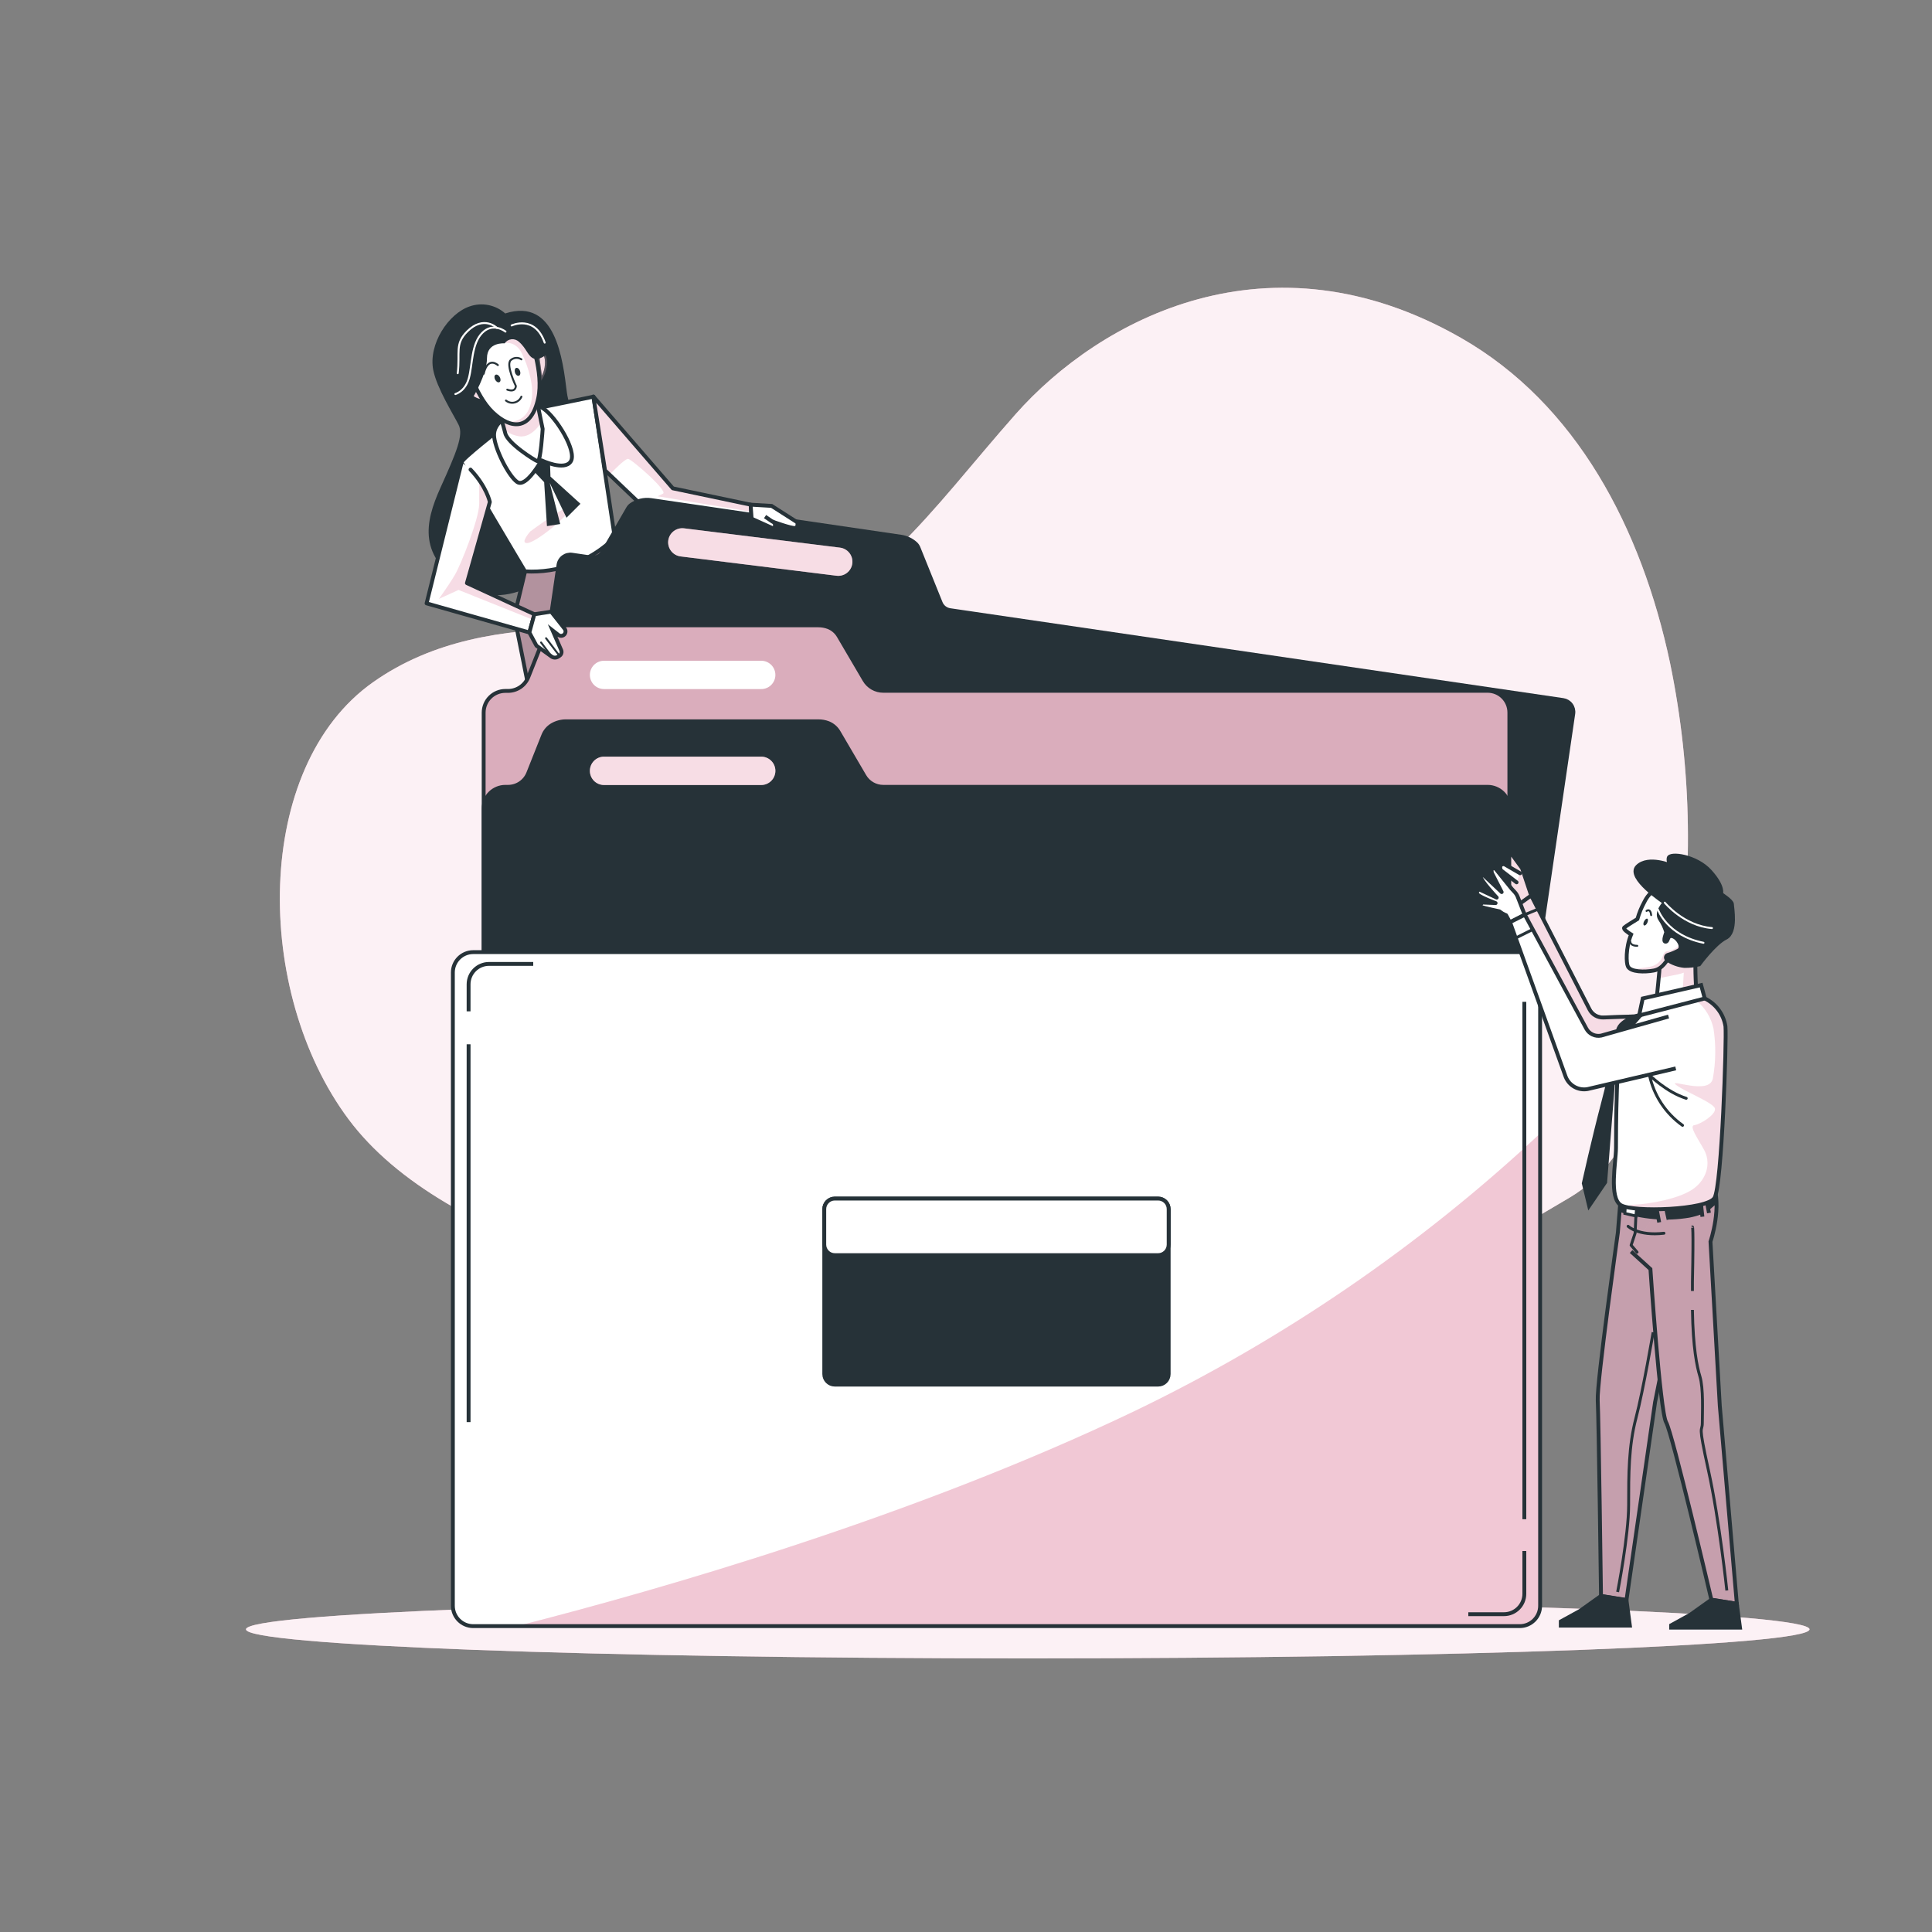
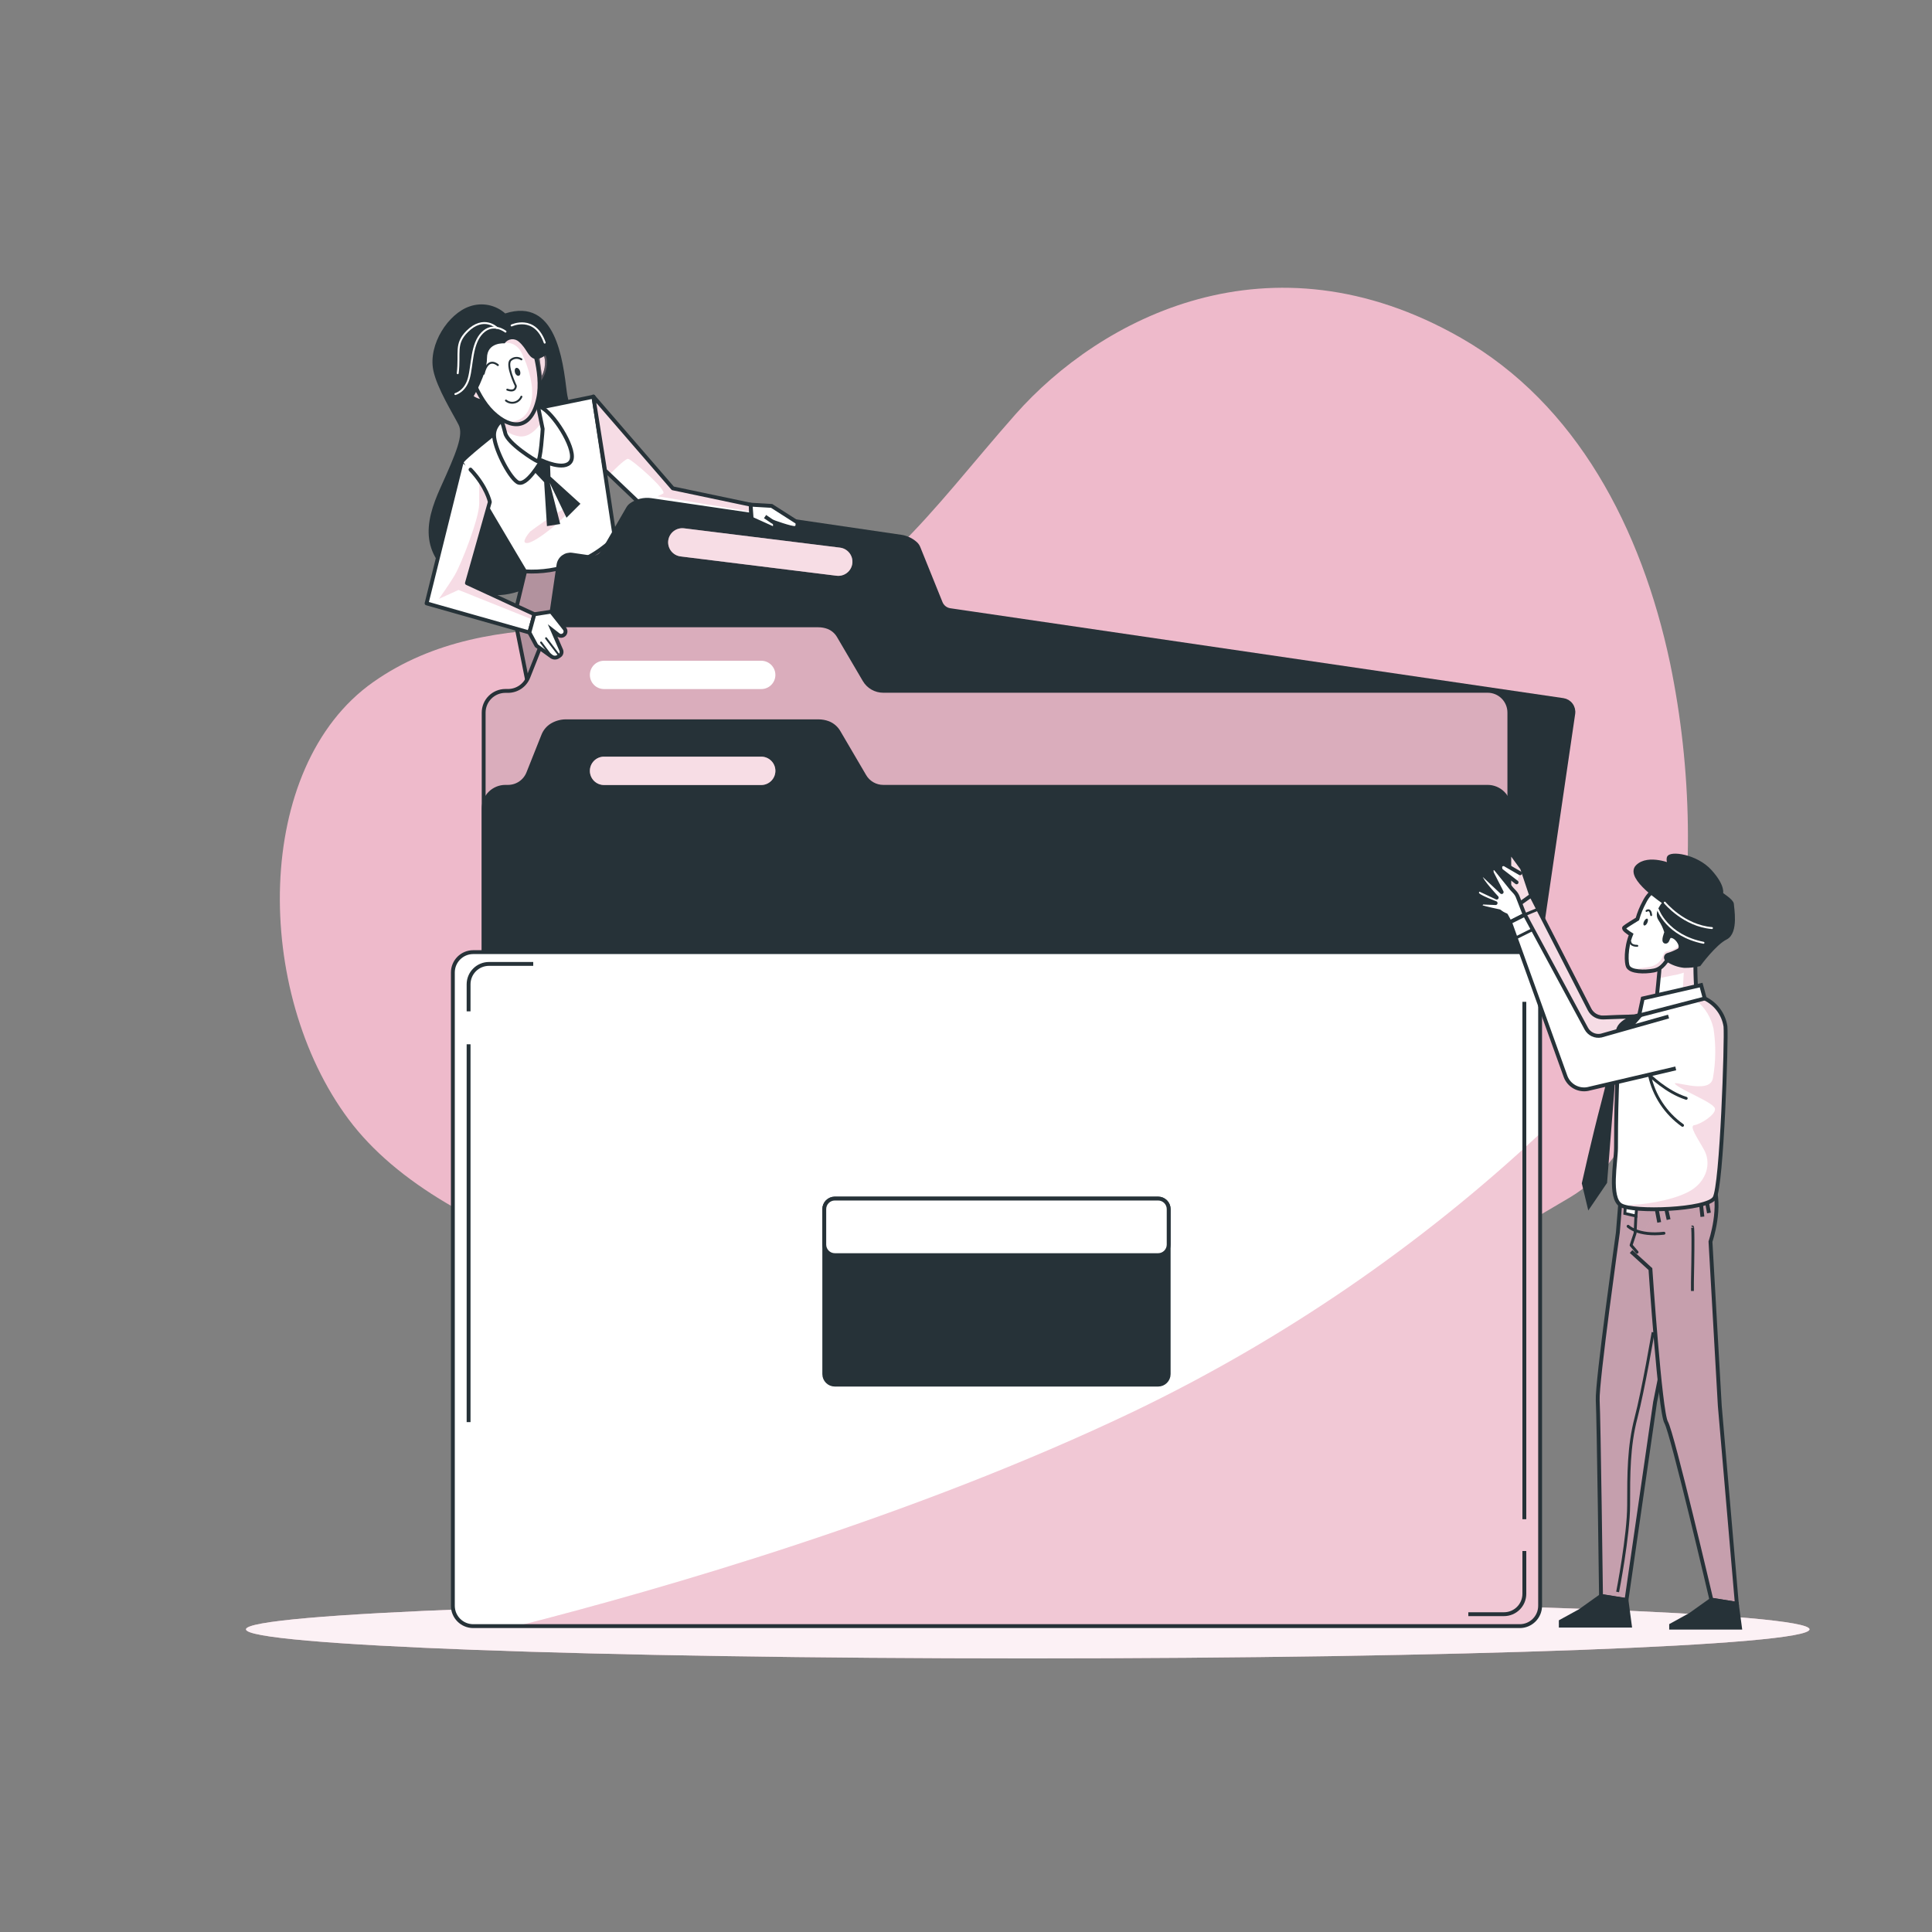
<svg xmlns="http://www.w3.org/2000/svg" width="500" height="500" viewBox="0 0 500 500" fill="none">
  <rect x="0" y="0" width="500" height="500" fill="#808080" stroke="none" />
  <path d="M378.07 87.43C328.57 59.14 284.73 82.43 262.8 107.23C240.87 132.03 224.53 157.08 197 161.68C169.47 166.28 127.7 154.61 96.58 176.53C65.46 198.45 65.58 256.67 90.22 289.68C114.86 322.69 178.61 338.47 252.16 349.08C278.551 353.077 305.483 351.583 331.27 344.69L364.68 332.56C381 325.11 394.68 316.72 406.26 309.91C423.88 299.51 430.09 274.16 433.46 255.59C438.352 227.762 437.928 199.26 432.21 171.59C424.83 136.73 408 104.52 378.07 87.43Z" fill="#EEBACB" />
-   <path opacity="0.8" d="M378.07 87.43C328.57 59.14 284.73 82.43 262.8 107.23C240.87 132.03 224.53 157.08 197 161.68C169.47 166.28 127.7 154.61 96.58 176.53C65.46 198.45 65.58 256.67 90.22 289.68C114.86 322.69 178.61 338.47 252.16 349.08C278.551 353.077 305.483 351.583 331.27 344.69L364.68 332.56C381 325.11 394.68 316.72 406.26 309.91C423.88 299.51 430.09 274.16 433.46 255.59C438.352 227.762 437.928 199.26 432.21 171.59C424.83 136.73 408 104.52 378.07 87.43Z" fill="white" />
  <path d="M265.98 429.19C377.718 429.19 468.3 425.824 468.3 421.67C468.3 417.517 377.718 414.15 265.98 414.15C154.242 414.15 63.66 417.517 63.66 421.67C63.66 425.824 154.242 429.19 265.98 429.19Z" fill="#EEBACB" />
  <path opacity="0.8" d="M265.98 429.19C377.718 429.19 468.3 425.824 468.3 421.67C468.3 417.517 377.718 414.15 265.98 414.15C154.242 414.15 63.66 417.517 63.66 421.67C63.66 425.824 154.242 429.19 265.98 429.19Z" fill="white" />
  <path d="M130.75 81.12C129.523 80.023 128.024 79.275 126.41 78.953C124.795 78.632 123.124 78.748 121.57 79.29C116.07 81.12 110.8 89.07 112.13 95.8C113.06 100.46 117.38 107.33 118.69 109.95C120 112.57 118.16 117 114 126.2C109.84 135.4 108.23 144.03 120.29 151.63C132.35 159.23 146 147.17 153 138.52C160 129.87 147.75 109.95 146.7 101.52C145.65 93.09 143.85 76.93 130.75 81.12Z" fill="#263238" />
  <path d="M159.1 139.1C156.099 142.102 152.473 144.406 148.481 145.847C144.488 147.289 140.227 147.833 136 147.44L133.11 159.49L138.61 187L174.52 168.39L166.39 147.39L159.1 139.1Z" fill="#EEBACB" stroke="#263238" stroke-linecap="round" stroke-linejoin="round" />
  <path opacity="0.3" d="M159.1 139.1C156.099 142.102 152.473 144.406 148.481 145.847C144.488 147.289 140.227 147.833 136 147.44L133.11 159.49L138.61 187L174.52 168.39L166.39 147.39L159.1 139.1Z" fill="#263238" />
  <path d="M159.1 139.1L153.6 102.66L137.3 106L129.17 111.24C129.17 111.24 119.47 118.85 119.47 119.63C119.47 120.41 135.88 147.87 135.88 147.87C140.149 148.123 144.424 147.472 148.425 145.961C152.426 144.45 156.064 142.112 159.1 139.1Z" fill="white" />
  <path d="M159.1 139.1L153.6 102.66L137.3 106L129.17 111.24C129.17 111.24 119.47 118.85 119.47 119.63C119.47 120.41 135.88 147.87 135.88 147.87C140.149 148.123 144.424 147.472 148.425 145.961C152.426 144.45 156.064 142.112 159.1 139.1Z" stroke="#263238" stroke-linecap="round" stroke-linejoin="round" />
  <path opacity="0.5" d="M137.23 137.54C137.23 137.54 148.72 129.02 147.66 131.54C146.6 134.06 138.66 140.35 136.53 140.54C134.4 140.73 137.23 137.54 137.23 137.54Z" fill="#EEBACB" />
  <path d="M137.58 121.36L138.03 121.83L140.83 124.79L141.55 136.16L144.98 135.62L142.27 124.97L146.61 133.99L150.22 130.38L142.46 123.34L142.27 117.75L138.3 115.76" fill="#263238" />
  <path d="M131.27 107.86C131.27 107.86 127.86 109.43 127.86 112.57C127.86 115.71 131.55 123.18 133.86 124.75C136.17 126.32 140.13 119.13 140.13 119.13C140.13 119.13 146.13 122.01 147.73 119.39C149.33 116.77 144.06 108.12 140.66 105.76C137.26 103.4 131.27 107.86 131.27 107.86Z" fill="white" stroke="#263238" stroke-linecap="round" stroke-linejoin="round" />
  <path d="M128.39 104.71C129.328 107.106 130.116 109.557 130.75 112.05C131.27 114.67 138.35 119.13 139.13 119.39C139.91 119.65 140.44 111 140.44 111L138.35 100.78L128.39 104.71Z" fill="white" />
  <g style="mix-blend-mode:multiply" opacity="0.5">
    <path d="M138.57 101.87C138.13 101.746 137.682 101.653 137.23 101.59L130 104.14L129.05 106.62C129.53 107.96 130.14 109.76 130.51 111.22C131.695 112.175 133.127 112.775 134.64 112.95C136.81 113.1 138.72 111.42 140.07 109.36L138.57 101.87Z" fill="#EEBACB" />
  </g>
  <path d="M128.39 104.71C129.328 107.106 130.116 109.557 130.75 112.05C131.27 114.67 138.35 119.13 139.13 119.39C139.91 119.65 140.44 111 140.44 111L138.35 100.78L128.39 104.71Z" stroke="#263238" stroke-linecap="round" stroke-linejoin="round" />
  <path d="M123.67 100.25C123.67 100.25 120.78 97.9 120.78 100.25C120.78 102.6 123.41 103.92 125.5 103.92" fill="white" />
  <path d="M123.67 100.25C123.67 100.25 120.78 97.9 120.78 100.25C120.78 102.6 123.41 103.92 125.5 103.92" stroke="#263238" stroke-linecap="round" stroke-linejoin="round" />
  <path d="M139.13 92.65C139.13 92.65 140.97 89.77 141.49 92.92C141.73 94.971 141.167 97.034 139.92 98.68L139.13 92.65Z" fill="white" stroke="#263238" stroke-linecap="round" stroke-linejoin="round" />
  <g opacity="0.5">
    <path d="M123.67 100.25C123.67 100.25 120.78 97.9 120.78 100.25C120.78 102.6 123.41 103.92 125.5 103.92" fill="#EEBACB" />
    <path d="M123.67 100.25C123.67 100.25 120.78 97.9 120.78 100.25C120.78 102.6 123.41 103.92 125.5 103.92" stroke="#263238" stroke-linecap="round" stroke-linejoin="round" />
  </g>
  <path opacity="0.5" d="M139.13 92.65C139.13 92.65 140.97 89.77 141.49 92.92C141.73 94.971 141.167 97.034 139.92 98.68L139.13 92.65Z" fill="#EEBACB" stroke="#263238" stroke-linecap="round" stroke-linejoin="round" />
  <path d="M120.42 92.67C120.42 92.67 122.67 102.04 127.5 106.67C132.33 111.3 137.5 111.34 139.29 103.09C140.76 96.29 137.11 87.22 137.11 87.22C137.11 87.22 125.33 77.52 120.42 92.67Z" fill="white" />
  <g style="mix-blend-mode:multiply" opacity="0.5">
    <path d="M128.81 84.17L130.64 88.77C130.64 88.77 133.52 88.13 135.14 91.61C136.76 95.09 138.39 100.19 137.46 104.14C136.57 107.9 134.46 109.14 131.21 109.23C134.75 110.74 137.96 109.23 139.29 103.07C140.76 96.27 137.11 87.2 137.11 87.2C137.11 87.2 133.12 83.93 128.81 84.17Z" fill="#EEBACB" />
  </g>
  <path d="M120.42 92.67C120.42 92.67 122.67 102.04 127.5 106.67C132.33 111.3 137.5 111.34 139.29 103.09C140.76 96.29 137.11 87.22 137.11 87.22C137.11 87.22 125.33 77.52 120.42 92.67Z" stroke="#263238" stroke-linecap="round" stroke-linejoin="round" />
-   <path d="M129.36 97.62C129.64 98.15 129.59 98.72 129.25 98.9C128.91 99.08 128.41 98.79 128.14 98.26C127.87 97.73 127.91 97.17 128.25 96.99C128.59 96.81 129.09 97.1 129.36 97.62Z" fill="#263238" />
  <path d="M134.58 96C134.78 96.56 134.65 97.12 134.29 97.24C133.93 97.36 133.47 97.02 133.29 96.46C133.11 95.9 133.22 95.34 133.58 95.22C133.94 95.1 134.38 95.46 134.58 96Z" fill="#263238" />
  <path d="M134.94 93C134.532 92.725 134.044 92.592 133.553 92.621C133.062 92.65 132.594 92.839 132.22 93.16C130.78 94.28 133.5 99.89 133.5 99.89C133.5 99.89 133.55 101.66 131.28 100.84" stroke="#263238" stroke-width="0.5" stroke-linecap="round" stroke-linejoin="round" />
  <path d="M134.94 102.66C134.784 103.028 134.545 103.355 134.241 103.615C133.937 103.875 133.577 104.061 133.19 104.158C132.802 104.255 132.396 104.261 132.006 104.174C131.616 104.088 131.251 103.912 130.94 103.66" stroke="#263238" stroke-width="0.5" stroke-linecap="round" stroke-linejoin="round" />
  <path d="M128.85 94.49C128.85 94.49 126.29 92.08 125.17 96.73" stroke="#263238" stroke-width="0.5" stroke-linecap="round" stroke-linejoin="round" />
  <path d="M137.26 84.25C134.45 81.81 132.18 81.84 131.19 82.16C130.263 81.581 129.209 81.238 128.12 81.16C120.26 80.11 119.21 86.16 119.21 91.91C119.21 97.66 114.21 104.49 117.64 105.28C118.579 105.505 119.567 105.392 120.43 104.96C121.294 104.528 121.977 103.806 122.36 102.92C122.36 102.92 126.03 96.92 126.03 92.69C126.03 88.46 130.6 88.86 130.6 88.86C130.797 88.568 131.055 88.323 131.356 88.141C131.657 87.959 131.994 87.844 132.343 87.804C132.693 87.764 133.047 87.8 133.381 87.91C133.716 88.02 134.022 88.2 134.28 88.44C136.36 90.22 136.6 92.31 138.28 92.85C139.96 93.39 142.77 90.69 142.77 90.69C141.169 88.352 139.322 86.193 137.26 84.25Z" fill="#263238" />
  <path d="M130.82 85.82C130.82 85.82 127.66 83.28 124.82 86.13C121.98 88.98 122.29 94.37 121.34 97.86C120.39 101.35 117.85 101.98 117.85 101.98" stroke="white" stroke-width="0.5" stroke-linecap="round" stroke-linejoin="round" />
  <path d="M128.61 84.87C128.61 84.87 125.2 81.49 120.91 85.77C117.64 89.05 119.1 91.2 118.46 96.59" stroke="white" stroke-width="0.5" stroke-linecap="round" stroke-linejoin="round" />
  <path d="M132.41 84.23C132.41 84.23 138.41 81.38 140.97 88.67" stroke="white" stroke-width="0.5" stroke-linecap="round" stroke-linejoin="round" />
  <path d="M119.47 119.65L110.4 156.15L137 163.69L138.31 158.97L120.84 150.91L126.77 129.91C126.77 129.91 125.99 125.98 121.77 121.53" fill="white" />
  <g style="mix-blend-mode:multiply" opacity="0.5">
    <path d="M138.35 159L120.88 150.94L126.81 129.94C126.346 128.197 125.592 126.544 124.58 125.05L124.01 124.62V130.42C124.01 134.13 119.37 145.96 117.74 148.74C116.11 151.52 113.57 155 113.57 155L118.67 152.68L138 160.42L138.35 159Z" fill="#EEBACB" />
  </g>
  <path d="M119.47 119.65L110.4 156.15L137 163.69L138.31 158.97L120.84 150.91L126.77 129.91C126.77 129.91 125.99 125.98 121.77 121.53" stroke="#263238" stroke-linecap="round" stroke-linejoin="round" />
  <path d="M194.26 130.61L174.12 126.38L153.55 102.61L156.59 121.73L169.21 133.75L194.57 134.91L194.26 130.61Z" fill="white" />
  <g style="mix-blend-mode:multiply" opacity="0.5">
    <path d="M153.55 102.61L156 117.87L157.56 122.64L157.76 122.82C158.35 122.21 161.68 118.75 162.53 118.75C163.38 118.75 172.97 127.1 171.58 127.75L170.18 128.44L194.07 132.38L194.24 130.55L174.14 126.33L153.55 102.61Z" fill="#EEBACB" />
  </g>
  <path d="M194.26 130.61L174.12 126.38L153.55 102.61L156.59 121.73L169.21 133.75L194.57 134.91L194.26 130.61Z" stroke="#263238" stroke-linecap="round" stroke-linejoin="round" />
  <path d="M382.27 333L125.8 295.42C124.985 295.299 124.251 294.859 123.759 294.197C123.268 293.535 123.06 292.705 123.18 291.89L144.54 146.18C144.599 145.777 144.736 145.389 144.945 145.039C145.154 144.689 145.43 144.383 145.757 144.14C146.084 143.897 146.455 143.72 146.851 143.621C147.246 143.521 147.657 143.5 148.06 143.56L152.92 144.27C153.536 144.362 154.165 144.267 154.725 143.995C155.285 143.724 155.751 143.29 156.06 142.75L162.51 131.6C162.706 131.25 162.971 130.944 163.29 130.7C164.8 129.608 166.676 129.149 168.52 129.42L233.17 138.9C234.62 139.108 235.971 139.757 237.04 140.76C237.325 141.045 237.549 141.386 237.7 141.76L243.45 156C243.652 156.504 243.982 156.945 244.409 157.281C244.836 157.616 245.343 157.833 245.88 157.91L404.53 181.17C405.345 181.289 406.08 181.726 406.573 182.386C407.066 183.046 407.277 183.874 407.16 184.69L385.8 330.39C385.677 331.203 385.236 331.935 384.574 332.424C383.913 332.913 383.084 333.12 382.27 333Z" fill="#263238" stroke="#263238" stroke-miterlimit="10" />
  <path d="M385 332.29H130.79C130.052 332.29 129.321 332.144 128.639 331.862C127.958 331.58 127.338 331.166 126.816 330.644C126.294 330.122 125.88 329.502 125.598 328.821C125.315 328.139 125.17 327.408 125.17 326.67V184.43C125.17 182.939 125.762 181.51 126.816 180.456C127.87 179.402 129.3 178.81 130.79 178.81H131.48C132.605 178.808 133.704 178.469 134.636 177.839C135.568 177.208 136.29 176.314 136.71 175.27L140.58 165.54C141.013 164.417 141.803 163.468 142.83 162.84C143.933 162.189 145.189 161.844 146.47 161.84H211.81C212.688 161.839 213.559 161.998 214.38 162.31C215.521 162.769 216.472 163.601 217.08 164.67L223.73 176C224.226 176.846 224.934 177.548 225.785 178.036C226.636 178.523 227.599 178.78 228.58 178.78H385C386.491 178.78 387.92 179.372 388.974 180.426C390.028 181.48 390.62 182.909 390.62 184.4V326.67C390.62 327.408 390.475 328.139 390.192 328.821C389.91 329.502 389.496 330.122 388.974 330.644C388.452 331.166 387.833 331.58 387.151 331.862C386.469 332.144 385.738 332.29 385 332.29Z" fill="#EEBACB" />
  <path opacity="0.1" d="M385 332.29H130.79C130.052 332.29 129.321 332.144 128.639 331.862C127.958 331.58 127.338 331.166 126.816 330.644C126.294 330.122 125.88 329.502 125.598 328.821C125.315 328.139 125.17 327.408 125.17 326.67V184.43C125.17 182.939 125.762 181.51 126.816 180.456C127.87 179.402 129.3 178.81 130.79 178.81H131.48C132.605 178.808 133.704 178.469 134.636 177.839C135.568 177.208 136.29 176.314 136.71 175.27L140.58 165.54C141.013 164.417 141.803 163.468 142.83 162.84C143.933 162.189 145.189 161.844 146.47 161.84H211.81C212.688 161.839 213.559 161.998 214.38 162.31C215.521 162.769 216.472 163.601 217.08 164.67L223.73 176C224.226 176.846 224.934 177.548 225.785 178.036C226.636 178.523 227.599 178.78 228.58 178.78H385C386.491 178.78 387.92 179.372 388.974 180.426C390.028 181.48 390.62 182.909 390.62 184.4V326.67C390.62 327.408 390.475 328.139 390.192 328.821C389.91 329.502 389.496 330.122 388.974 330.644C388.452 331.166 387.833 331.58 387.151 331.862C386.469 332.144 385.738 332.29 385 332.29Z" fill="#263238" />
  <path d="M385 332.29H130.79C130.052 332.29 129.321 332.144 128.639 331.862C127.958 331.58 127.338 331.166 126.816 330.644C126.294 330.122 125.88 329.502 125.598 328.821C125.315 328.139 125.17 327.408 125.17 326.67V184.43C125.17 182.939 125.762 181.51 126.816 180.456C127.87 179.402 129.3 178.81 130.79 178.81H131.48C132.605 178.808 133.704 178.469 134.636 177.839C135.568 177.208 136.29 176.314 136.71 175.27L140.58 165.54C141.013 164.417 141.803 163.468 142.83 162.84C143.933 162.189 145.189 161.844 146.47 161.84H211.81C212.688 161.839 213.559 161.998 214.38 162.31C215.521 162.769 216.472 163.601 217.08 164.67L223.73 176C224.226 176.846 224.934 177.548 225.785 178.036C226.636 178.523 227.599 178.78 228.58 178.78H385C386.491 178.78 387.92 179.372 388.974 180.426C390.028 181.48 390.62 182.909 390.62 184.4V326.67C390.62 327.408 390.475 328.139 390.192 328.821C389.91 329.502 389.496 330.122 388.974 330.644C388.452 331.166 387.833 331.58 387.151 331.862C386.469 332.144 385.738 332.29 385 332.29V332.29Z" stroke="#263238" stroke-miterlimit="10" />
  <path d="M197 178.33H156.32C155.349 178.33 154.418 177.944 153.732 177.258C153.046 176.572 152.66 175.641 152.66 174.67C152.659 174.189 152.752 173.712 152.936 173.266C153.119 172.821 153.388 172.416 153.728 172.076C154.068 171.735 154.472 171.464 154.917 171.28C155.362 171.095 155.839 171 156.32 171H197C197.973 171 198.907 171.387 199.595 172.075C200.283 172.763 200.67 173.697 200.67 174.67C200.67 175.151 200.575 175.628 200.39 176.073C200.206 176.518 199.935 176.922 199.594 177.262C199.254 177.602 198.849 177.871 198.404 178.054C197.958 178.238 197.481 178.331 197 178.33Z" fill="white" />
  <path d="M385 357.11H130.79C129.3 357.11 127.87 356.518 126.816 355.464C125.762 354.41 125.17 352.98 125.17 351.49V209.25C125.17 207.759 125.762 206.33 126.816 205.276C127.87 204.222 129.3 203.63 130.79 203.63H131.48C132.606 203.629 133.705 203.291 134.637 202.661C135.569 202.03 136.291 201.134 136.71 200.09L140.58 190.37C141.01 189.245 141.801 188.296 142.83 187.67C143.931 187.015 145.189 186.669 146.47 186.67H211.81C212.688 186.669 213.559 186.828 214.38 187.14C215.523 187.6 216.476 188.436 217.08 189.51L223.73 200.85C224.226 201.696 224.934 202.398 225.785 202.886C226.636 203.373 227.599 203.63 228.58 203.63H385C386.491 203.63 387.92 204.222 388.974 205.276C390.028 206.33 390.62 207.759 390.62 209.25V351.49C390.62 352.98 390.028 354.41 388.974 355.464C387.92 356.518 386.491 357.11 385 357.11Z" fill="#263238" stroke="#263238" stroke-miterlimit="10" />
  <path d="M216.49 149L176.13 144C175.166 143.878 174.29 143.379 173.692 142.613C173.094 141.846 172.824 140.875 172.94 139.91C173.062 138.945 173.563 138.068 174.332 137.471C175.101 136.875 176.075 136.608 177.04 136.73L217.39 141.73C218.355 141.85 219.233 142.348 219.831 143.115C220.429 143.882 220.699 144.855 220.58 145.82C220.521 146.298 220.368 146.759 220.13 147.177C219.892 147.595 219.574 147.963 219.194 148.258C218.815 148.554 218.38 148.771 217.916 148.898C217.452 149.026 216.967 149.06 216.49 149Z" fill="#EEBACB" />
  <path opacity="0.5" d="M216.49 149L176.13 144C175.166 143.878 174.29 143.379 173.692 142.613C173.094 141.846 172.824 140.875 172.94 139.91C173.062 138.945 173.563 138.068 174.332 137.471C175.101 136.875 176.075 136.608 177.04 136.73L217.39 141.73C218.355 141.85 219.233 142.348 219.831 143.115C220.429 143.882 220.699 144.855 220.58 145.82C220.521 146.298 220.368 146.759 220.13 147.177C219.892 147.595 219.574 147.963 219.194 148.258C218.815 148.554 218.38 148.771 217.916 148.898C217.452 149.026 216.967 149.06 216.49 149Z" fill="white" />
  <path d="M197 203.16H156.32C155.839 203.16 155.362 203.065 154.917 202.881C154.472 202.696 154.068 202.426 153.728 202.085C153.388 201.744 153.119 201.339 152.936 200.894C152.752 200.449 152.659 199.972 152.66 199.49C152.66 198.519 153.045 197.587 153.731 196.899C154.417 196.211 155.348 195.823 156.32 195.82H197C197.973 195.82 198.907 196.207 199.595 196.895C200.283 197.583 200.67 198.517 200.67 199.49C200.67 200.464 200.283 201.397 199.595 202.085C198.907 202.774 197.973 203.16 197 203.16Z" fill="#EEBACB" />
  <path opacity="0.5" d="M197 203.16H156.32C155.839 203.16 155.362 203.065 154.917 202.881C154.472 202.696 154.068 202.426 153.728 202.085C153.388 201.744 153.119 201.339 152.936 200.894C152.752 200.449 152.659 199.972 152.66 199.49C152.66 198.519 153.045 197.587 153.731 196.899C154.417 196.211 155.348 195.823 156.32 195.82H197C197.973 195.82 198.907 196.207 199.595 196.895C200.283 197.583 200.67 198.517 200.67 199.49C200.67 200.464 200.283 201.397 199.595 202.085C198.907 202.774 197.973 203.16 197 203.16Z" fill="white" />
  <path d="M393.31 246.41H122.47C119.559 246.41 117.2 248.77 117.2 251.68V415.57C117.2 418.481 119.559 420.84 122.47 420.84H393.31C396.221 420.84 398.58 418.481 398.58 415.57V251.68C398.58 248.77 396.221 246.41 393.31 246.41Z" fill="white" />
  <g style="mix-blend-mode:multiply">
    <path d="M398.58 293.36C367.39 322.511 331.952 346.754 293.48 365.26C236.63 392.45 171.65 411.19 133.79 420.84H393.3C393.993 420.842 394.679 420.706 395.32 420.442C395.96 420.178 396.543 419.79 397.033 419.3C397.523 418.811 397.912 418.229 398.178 417.589C398.443 416.949 398.58 416.263 398.58 415.57V293.36Z" fill="#EEBACB" />
  </g>
  <path opacity="0.2" d="M398.58 293.36C367.39 322.511 331.952 346.754 293.48 365.26C236.63 392.45 171.65 411.19 133.79 420.84H393.3C393.993 420.842 394.679 420.706 395.32 420.442C395.96 420.178 396.543 419.79 397.033 419.3C397.523 418.811 397.912 418.229 398.178 417.589C398.443 416.949 398.58 416.263 398.58 415.57V293.36Z" fill="white" />
  <path d="M393.31 246.41H122.47C119.559 246.41 117.2 248.77 117.2 251.68V415.57C117.2 418.481 119.559 420.84 122.47 420.84H393.31C396.221 420.84 398.58 418.481 398.58 415.57V251.68C398.58 248.77 396.221 246.41 393.31 246.41Z" stroke="#263238" stroke-miterlimit="10" />
  <path d="M121.27 261.73V254.73C121.273 253.331 121.83 251.991 122.82 251.003C123.81 250.015 125.151 249.46 126.55 249.46H138" stroke="#263238" stroke-miterlimit="10" />
  <path d="M121.27 368.04V270.26" stroke="#263238" stroke-miterlimit="10" />
  <path d="M394.5 401.4V412.47C394.501 413.163 394.366 413.85 394.102 414.49C393.837 415.131 393.45 415.713 392.96 416.203C392.471 416.694 391.889 417.083 391.249 417.348C390.609 417.614 389.923 417.75 389.23 417.75H380" stroke="#263238" stroke-miterlimit="10" />
  <path d="M394.5 259.27V393.17" stroke="#263238" stroke-miterlimit="10" />
  <path d="M299.72 310.189H216.05C214.542 310.189 213.32 311.412 213.32 312.919V355.609C213.32 357.117 214.542 358.339 216.05 358.339H299.72C301.228 358.339 302.45 357.117 302.45 355.609V312.919C302.45 311.412 301.228 310.189 299.72 310.189Z" fill="#263238" stroke="#263238" stroke-miterlimit="10" />
  <path d="M299.72 310.189H216.05C214.542 310.189 213.32 311.412 213.32 312.919V322.099C213.32 323.607 214.542 324.829 216.05 324.829H299.72C301.228 324.829 302.45 323.607 302.45 322.099V312.919C302.45 311.412 301.228 310.189 299.72 310.189Z" fill="white" stroke="#263238" stroke-miterlimit="10" />
  <path d="M137 163.69L138.83 167.1L142.72 169.9C142.965 170.079 143.258 170.181 143.561 170.192C143.864 170.203 144.163 170.122 144.42 169.96L144.76 169.74C145.007 169.59 145.191 169.355 145.278 169.078C145.364 168.802 145.347 168.504 145.23 168.24L143.02 163.16L144.51 164.32C144.747 164.502 145.045 164.585 145.341 164.552C145.638 164.518 145.91 164.37 146.1 164.14C146.265 163.934 146.354 163.678 146.354 163.415C146.354 163.151 146.265 162.896 146.1 162.69L142.63 158.3L138.29 158.97L137 163.69Z" fill="white" stroke="#263238" stroke-miterlimit="10" />
  <path d="M144.8 169.74L141.32 165.17" stroke="#263238" stroke-width="0.5" stroke-linecap="round" stroke-linejoin="round" />
  <path d="M142.76 169.9L140.03 166.28" stroke="#263238" stroke-width="0.5" stroke-linecap="round" stroke-linejoin="round" />
  <path d="M194.26 130.61L199.7 130.93L206.32 135.16C206.32 135.16 206.69 136.45 205.77 136.63C204.85 136.81 199.88 134.98 199.88 134.98L194.57 134.91L194.26 130.61Z" fill="white" stroke="#263238" stroke-miterlimit="10" />
  <path d="M194.54 134.239L200.25 136.819C200.25 136.819 201.17 135.529 199.88 134.979L198 133.689" fill="white" />
  <path d="M194.54 134.239L200.25 136.819C200.25 136.819 201.17 135.529 199.88 134.979L198 133.689" stroke="#263238" stroke-linejoin="round" />
  <path d="M396.27 231.76L393.91 224.7L391.26 221.07C391.216 221.004 391.152 220.954 391.077 220.928C391.002 220.902 390.921 220.902 390.845 220.927C390.77 220.952 390.705 221.001 390.661 221.067C390.617 221.132 390.595 221.211 390.6 221.29V231.75L392.6 234.38L396.27 231.76Z" fill="white" />
  <path d="M434.73 262.63L414.93 263.33C414.199 263.355 413.477 263.172 412.846 262.802C412.216 262.432 411.704 261.89 411.37 261.24L396.27 231.76C396.27 231.76 392.87 233.6 392.61 234.38C392.35 235.16 403.79 263.85 407.3 272.66C407.595 273.399 408.112 274.029 408.78 274.463C409.448 274.896 410.234 275.112 411.03 275.08L433.16 274.14" fill="white" />
  <path d="M434.73 262.63L414.93 263.33C414.199 263.355 413.477 263.172 412.846 262.802C412.216 262.432 411.704 261.89 411.37 261.24L396.27 231.76C396.27 231.76 392.87 233.6 392.61 234.38C392.35 235.16 403.79 263.85 407.3 272.66C407.595 273.399 408.112 274.029 408.78 274.463C409.448 274.896 410.234 275.112 411.03 275.08L433.16 274.14" stroke="#263238" stroke-miterlimit="10" />
  <path d="M397.72 235.431L394.62 236.711" stroke="#263238" stroke-width="0.75" stroke-miterlimit="10" />
  <g opacity="0.5">
    <path d="M434.73 262.63L414.93 263.33C414.199 263.355 413.477 263.172 412.846 262.802C412.216 262.432 411.704 261.89 411.37 261.24L396.27 231.76C396.27 231.76 392.87 233.6 392.61 234.38C392.35 235.16 403.79 263.85 407.3 272.66C407.595 273.399 408.112 274.029 408.78 274.463C409.448 274.896 410.234 275.112 411.03 275.08L433.16 274.14" fill="#EEBACB" />
    <path d="M434.73 262.63L414.93 263.33C414.199 263.355 413.477 263.172 412.846 262.802C412.216 262.432 411.704 261.89 411.37 261.24L396.27 231.76C396.27 231.76 392.87 233.6 392.61 234.38C392.35 235.16 403.79 263.85 407.3 272.66C407.595 273.399 408.112 274.029 408.78 274.463C409.448 274.896 410.234 275.112 411.03 275.08L433.16 274.14" stroke="#263238" stroke-miterlimit="10" />
    <path d="M397.72 235.43L394.62 236.71" stroke="#263238" stroke-width="0.75" stroke-miterlimit="10" />
  </g>
  <path d="M396.27 231.76L393.91 224.7L391.26 221.07C391.216 221.004 391.152 220.954 391.077 220.928C391.002 220.902 390.921 220.902 390.845 220.927C390.77 220.952 390.705 221.001 390.661 221.067C390.617 221.132 390.595 221.211 390.6 221.29V231.75L392.6 234.38L396.27 231.76Z" fill="#EEBACB" />
  <path opacity="0.5" d="M396.27 231.76L393.91 224.7L391.26 221.07C391.216 221.004 391.152 220.954 391.077 220.928C391.002 220.902 390.921 220.902 390.845 220.927C390.77 220.952 390.705 221.001 390.661 221.067C390.617 221.132 390.595 221.211 390.6 221.29V231.75L392.6 234.38L396.27 231.76Z" fill="white" />
  <path d="M396.27 231.76L393.91 224.7L391.26 221.07C391.216 221.004 391.152 220.954 391.077 220.928C391.002 220.902 390.921 220.902 390.845 220.927C390.77 220.952 390.705 221.001 390.661 221.067C390.617 221.132 390.595 221.211 390.6 221.29V231.75L392.6 234.38L396.27 231.76Z" stroke="#263238" stroke-miterlimit="10" />
  <path d="M440.86 244C439.909 245.205 439.227 246.6 438.86 248.09C438.57 250.01 439.03 257.4 439.03 257.4L428.73 258.56C428.73 258.56 429.51 251.05 429.55 249.8C429.88 248.25 430.536 246.788 431.476 245.512C432.416 244.236 433.617 243.175 435 242.4C438.54 240.66 441.55 241.51 440.86 244Z" fill="white" />
  <g style="mix-blend-mode:multiply" opacity="0.5">
    <path d="M440.79 244.08C438.92 243.57 436.65 243 434.73 242.54C433.41 243.326 432.266 244.375 431.37 245.622C430.474 246.87 429.844 248.288 429.52 249.79C429.52 250.27 429.38 251.67 429.24 253.21C430.24 252.98 431.83 252.63 433.01 252.42C433.945 252.269 434.865 252.038 435.76 251.73L435.41 257.73H435.64L439 257.35C439 257.35 438.54 249.96 438.83 248.04C439.195 246.596 439.863 245.246 440.79 244.08Z" fill="#EEBACB" />
  </g>
  <path d="M440.86 244C439.909 245.205 439.227 246.6 438.86 248.09C438.57 250.01 439.03 257.4 439.03 257.4L428.73 258.56C428.73 258.56 429.51 251.05 429.55 249.8C429.88 248.25 430.536 246.788 431.476 245.512C432.416 244.236 433.617 243.175 435 242.4C438.54 240.66 441.55 241.51 440.86 244Z" stroke="#263238" stroke-width="1.004" stroke-miterlimit="10" />
  <path d="M443 245.271C451.54 233.991 430.95 222.271 425.54 233.481C424.786 234.863 424.189 236.325 423.76 237.841C422.94 238.341 420.76 239.681 420.36 240.051C419.96 240.421 421.36 241.371 422.13 241.841C420.66 245.451 420.88 249.251 421.3 250.111C422.03 251.591 425.63 251.611 428 251.171C430.37 250.731 431.31 248.461 432 247.841C432.69 247.221 436.13 248.011 437.34 248.371C438.55 248.731 441.34 247.501 443 245.271Z" fill="white" />
  <g style="mix-blend-mode:multiply" opacity="0.5">
    <path d="M434.55 244.19C434.55 244.19 434.73 245.04 433.01 245.73C431.29 246.42 430.95 245.9 430.44 247.1C430.223 247.889 429.785 248.6 429.177 249.148C428.569 249.695 427.817 250.057 427.01 250.19C425.381 250.5 423.735 250.71 422.08 250.82C423.44 251.58 426.14 251.52 428.08 251.17C430.44 250.74 431.39 248.46 432.08 247.84C432.77 247.22 436.21 248.01 437.42 248.37C437.704 248.427 437.996 248.427 438.28 248.37C438.731 247.366 439.002 246.289 439.08 245.19L434.55 244.19Z" fill="#EEBACB" />
  </g>
  <path d="M443 245.271C451.54 233.991 430.95 222.271 425.54 233.481C424.786 234.863 424.189 236.325 423.76 237.841C422.94 238.341 420.76 239.681 420.36 240.051C419.96 240.421 421.36 241.371 422.13 241.841C420.66 245.451 420.88 249.251 421.3 250.111C422.03 251.591 425.63 251.611 428 251.171C430.37 250.731 431.31 248.461 432 247.841C432.69 247.221 436.13 248.011 437.34 248.371C438.55 248.731 441.34 247.501 443 245.271Z" stroke="#263238" stroke-miterlimit="10" />
  <path d="M426.32 238.83C426.1 239.31 425.73 239.61 425.49 239.5C425.25 239.39 425.23 238.91 425.49 238.43C425.75 237.95 426.08 237.65 426.32 237.76C426.56 237.87 426.54 238.35 426.32 238.83Z" fill="#263238" />
  <path d="M426.12 235.75C426.12 235.75 427.12 234.92 427.32 236.83" stroke="#263238" stroke-width="0.5" stroke-linecap="round" stroke-linejoin="round" />
  <path d="M421.93 243.78C421.93 243.78 421.93 244.78 423.73 244.78" stroke="#263238" stroke-width="0.5" stroke-linecap="round" stroke-linejoin="round" />
  <path d="M419.49 309.221L418.7 319.001C418.7 319.001 413.23 357.941 413.49 362.411C413.75 366.881 414.34 413.061 414.34 413.061L420.93 414.111L428.33 362.891L438.72 310.841L419.49 309.221Z" fill="#EEBACB" stroke="#263238" stroke-miterlimit="10" />
  <path opacity="0.2" d="M419.49 309.221L418.7 319.001C418.7 319.001 413.23 357.941 413.49 362.411C413.75 366.881 414.34 413.061 414.34 413.061L420.93 414.111L428.33 362.891L438.72 310.841L419.49 309.221Z" fill="#263238" />
  <path d="M427.83 344.79C427.83 344.79 425.3 359.68 423.39 366.98C421.48 374.28 421.49 381.56 421.49 389.48C421.49 397.4 418.64 412 418.64 412" stroke="#263238" stroke-width="0.75" stroke-miterlimit="10" />
  <path d="M432.86 306.82C437.2 304.54 441.86 303.03 443.19 306.06C445.83 312.12 442.67 321.33 442.67 321.33L445.08 363.81L449.49 415.06L442.9 414C442.9 414 432.78 370.75 431.2 368.11C429.62 365.47 427.13 328.44 427.13 328.44L422.13 323.89" fill="#EEBACB" />
  <path d="M432.86 306.82C437.2 304.54 441.86 303.03 443.19 306.06C445.83 312.12 442.67 321.33 442.67 321.33L445.08 363.81L449.49 415.06L442.9 414C442.9 414 432.78 370.75 431.2 368.11C429.62 365.47 427.13 328.44 427.13 328.44L422.13 323.89" stroke="#263238" stroke-miterlimit="10" />
  <g opacity="0.2">
    <path d="M432.86 306.82C437.2 304.54 441.86 303.03 443.19 306.06C445.83 312.12 442.67 321.33 442.67 321.33L445.08 363.81L449.49 415.06L442.9 414C442.9 414 432.78 370.75 431.2 368.11C429.62 365.47 427.13 328.44 427.13 328.44L422.13 323.89" fill="#263238" />
  </g>
-   <path d="M438 339C438.15 348.85 439.15 353.59 439.93 356.19C440.88 359.36 440.56 365.38 440.56 368.19C440.56 371 439.29 367.56 442.15 380.56C445.01 393.56 446.9 411.62 446.9 411.62" stroke="#263238" stroke-width="0.75" stroke-miterlimit="10" />
  <path d="M438 317.53C438 317.53 438.31 316.89 438 331.79C438 332.59 438 333.36 438 334.11" stroke="#263238" stroke-width="0.75" stroke-miterlimit="10" />
  <path d="M423.37 314.7L423.16 319.16L422.13 322.26L423.67 324.06" stroke="#263238" stroke-width="0.75" stroke-linecap="round" stroke-linejoin="round" />
  <path d="M421.35 317.36C421.35 317.36 423.93 319.94 430.63 319.16" stroke="#263238" stroke-width="0.75" stroke-linecap="round" stroke-linejoin="round" />
-   <path d="M437.18 315.13C442.18 314.13 442.5 312.75 444.23 311.59C444.262 309.699 443.923 307.82 443.23 306.06C441.92 303.06 437.23 304.54 432.9 306.82L430.8 310.14L419.53 309.22L419.17 313.64C424.956 315.625 431.146 316.137 437.18 315.13Z" fill="#263238" />
  <path d="M420.62 312.28L420.51 314.04L423.37 314.7L423.59 312.39L420.62 312.28Z" fill="white" stroke="#263238" stroke-width="0.75" stroke-miterlimit="10" />
  <path d="M440.58 314.89L440.1 310.51L441.55 310.03L442.28 313.92" fill="#EEBACB" />
  <path d="M440.58 314.89L440.1 310.51L441.55 310.03L442.28 313.92" stroke="#263238" stroke-miterlimit="10" />
  <path d="M429.4 316.35L428.43 311.24H430.86L431.83 315.62" fill="#EEBACB" />
  <path d="M429.4 316.35L428.43 311.24H430.86L431.83 315.62" stroke="#263238" stroke-miterlimit="10" />
  <g opacity="0.2">
    <path d="M440.58 314.89L440.1 310.51L441.55 310.03L442.28 313.92" fill="#263238" />
    <path d="M429.4 316.35L428.43 311.24H430.86L431.83 315.62" fill="#263238" />
  </g>
  <path d="M418.2 270.46C418.2 270.46 417.37 276.01 414.88 285.46C412.39 294.91 409.88 306.24 409.88 306.24L411.27 312.06L415.42 305.96L418.2 270.46Z" fill="#263238" stroke="#263238" stroke-miterlimit="10" />
  <path d="M425.13 262.43C425.13 262.43 419.31 263.81 418.76 266.58C418.463 267.855 418.276 269.153 418.2 270.46L427.07 263.26L438.16 258.82L425.13 262.43Z" fill="#263238" stroke="#263238" stroke-miterlimit="10" />
  <path d="M426.72 260.29C426.72 260.29 421.99 265.64 420.11 267.84C418.23 270.04 418.22 293.65 418.22 297.12C418.22 300.59 416.34 310.01 419.48 311.9C422.62 313.79 441.83 313.16 443.72 310.01C445.61 306.86 446.86 269.1 446.55 265.64C446.314 264.088 445.703 262.617 444.769 261.355C443.835 260.093 442.606 259.079 441.19 258.4C439 257.39 426.72 260.29 426.72 260.29Z" fill="white" />
  <g style="mix-blend-mode:multiply" opacity="0.5">
    <path d="M441.19 258.401C440.929 258.295 440.651 258.234 440.37 258.221L439.01 258.931C441.299 260.806 442.874 263.412 443.47 266.311C444.102 270.522 444.045 274.808 443.3 279.001C442.62 283.631 431.64 279.001 433.7 280.721C435.76 282.441 443.47 285.351 443.82 286.891C444.17 288.431 440 291.001 438.5 291.181C437 291.361 439.5 294.781 441.07 297.691C442.64 300.601 442.07 304.691 438.5 307.471C434.93 310.251 426.64 311.621 423.06 311.761C421.9 311.761 421.18 312.061 420.96 312.401C426.46 313.631 442.03 312.831 443.72 310.011C445.61 306.861 446.86 269.101 446.55 265.641C446.314 264.088 445.703 262.617 444.769 261.355C443.835 260.093 442.606 259.079 441.19 258.401Z" fill="#EEBACB" />
  </g>
  <path d="M426.72 260.29C426.72 260.29 421.99 265.64 420.11 267.84C418.23 270.04 418.22 293.65 418.22 297.12C418.22 300.59 416.34 310.01 419.48 311.9C422.62 313.79 441.83 313.16 443.72 310.01C445.61 306.86 446.86 269.1 446.55 265.64C446.314 264.088 445.703 262.617 444.769 261.355C443.835 260.093 442.606 259.079 441.19 258.4C439 257.39 426.72 260.29 426.72 260.29Z" stroke="#263238" stroke-miterlimit="10" />
  <path d="M436.39 284.24C431.32 282.66 426.88 278.24 426.88 278.24C428.005 283.492 431.06 288.132 435.44 291.24" fill="white" />
  <path d="M436.39 284.24C431.32 282.66 426.88 278.24 426.88 278.24C428.005 283.492 431.06 288.132 435.44 291.24" stroke="#263238" stroke-width="0.75" stroke-linecap="round" stroke-linejoin="round" />
  <path d="M440.25 254.94L425.14 258.4L424.2 262.81L441.19 258.4L440.25 254.94Z" fill="white" stroke="#263238" stroke-miterlimit="10" />
  <path d="M421.81 420.711L420.93 414.071L414.34 413.021L408.85 416.931L403.93 419.631V420.711H421.81Z" fill="#263238" stroke="#263238" stroke-miterlimit="10" />
  <path d="M450.31 421.23L449.49 415.06L442.9 414L437.41 417.91L432.49 420.62V421.23H450.31Z" fill="#263238" stroke="#263238" stroke-miterlimit="10" />
  <path d="M393.39 226.001L389.33 223.651C389.33 223.651 387.75 223.461 388.43 225.221L392.49 228.351" fill="white" />
  <path d="M393.39 226.001L389.33 223.651C389.33 223.651 387.75 223.461 388.43 225.221L392.49 228.351" stroke="#263238" stroke-linecap="round" stroke-linejoin="round" />
  <path d="M392.79 232.11C392.599 231.628 392.317 231.187 391.96 230.81L391.2 229.99L387.07 224.87C387.07 224.87 385.79 224.01 386.07 225.87L388.63 230.87L384.08 226.6C384.08 226.6 383.22 225.89 383.22 226.89C383.22 227.89 387.35 232.3 387.35 232.3L382.79 230.16C382.79 230.16 381.79 230.87 382.51 231.58C383.23 232.29 387.06 233.72 387.06 233.72L383.65 233.58C383.65 233.58 382.65 234.43 383.36 234.72C384.07 235.01 388.06 235.85 388.06 235.85C388.567 236.281 389.146 236.62 389.77 236.85L390.77 238.7L394.6 236.77L392.79 232.11Z" fill="white" stroke="#263238" stroke-linecap="round" stroke-linejoin="round" />
  <path d="M433.68 276.5L410.86 281.85C409.692 282.056 408.488 281.851 407.455 281.269C406.421 280.688 405.621 279.766 405.19 278.66L390.79 238.66L394.62 236.73L410.53 266.2C410.891 266.875 411.459 267.414 412.151 267.74C412.842 268.066 413.62 268.161 414.37 268.01L431.82 263.08" fill="white" />
  <path d="M433.68 276.5L410.86 281.85C409.692 282.056 408.488 281.851 407.455 281.269C406.421 280.688 405.621 279.766 405.19 278.66L390.79 238.66L394.62 236.73L410.53 266.2C410.891 266.875 411.459 267.414 412.151 267.74C412.842 268.066 413.62 268.161 414.37 268.01L431.82 263.08" stroke="#263238" stroke-miterlimit="10" />
  <path d="M396.77 240.5L392.33 242.72" stroke="#263238" stroke-width="0.75" stroke-miterlimit="10" />
  <path d="M430.84 233.601C430.84 233.601 428.41 236.031 429.62 237.851C430.337 238.902 430.884 240.059 431.24 241.281C431.24 241.281 430.24 243.711 431.04 243.711C431.84 243.711 431.44 241.891 432.86 242.301C434.28 242.711 435.69 245.131 434.48 245.941C433.575 246.447 432.615 246.849 431.62 247.141C431.493 247.179 431.38 247.254 431.296 247.356C431.211 247.458 431.158 247.583 431.143 247.715C431.128 247.846 431.152 247.98 431.212 248.098C431.272 248.216 431.365 248.315 431.48 248.381C432.796 249.269 434.311 249.819 435.89 249.981C437.182 250.008 438.472 249.874 439.73 249.581C439.73 249.581 443.73 244.121 446.61 242.701C449.49 241.281 448.23 234.811 448.23 234.001C448.23 233.191 445.4 231.371 445.4 231.371C445.4 231.371 446.21 229.551 442.57 225.511C438.93 221.471 432.05 220.651 431.85 222.071C431.78 222.447 431.819 222.835 431.962 223.189C432.106 223.544 432.348 223.85 432.66 224.071C432.66 224.071 426.59 221.441 423.76 224.271C420.93 227.101 430.84 233.601 430.84 233.601Z" fill="#263238" stroke="#263238" stroke-miterlimit="10" />
  <path d="M430.84 233.601C430.84 233.601 435.76 239.601 443.05 240.181" stroke="white" stroke-width="0.5" stroke-linecap="round" stroke-linejoin="round" />
  <path d="M429.1 235.431C429.1 235.431 431.39 242.091 440.86 243.991" stroke="white" stroke-width="0.5" stroke-linecap="round" stroke-linejoin="round" />
</svg>